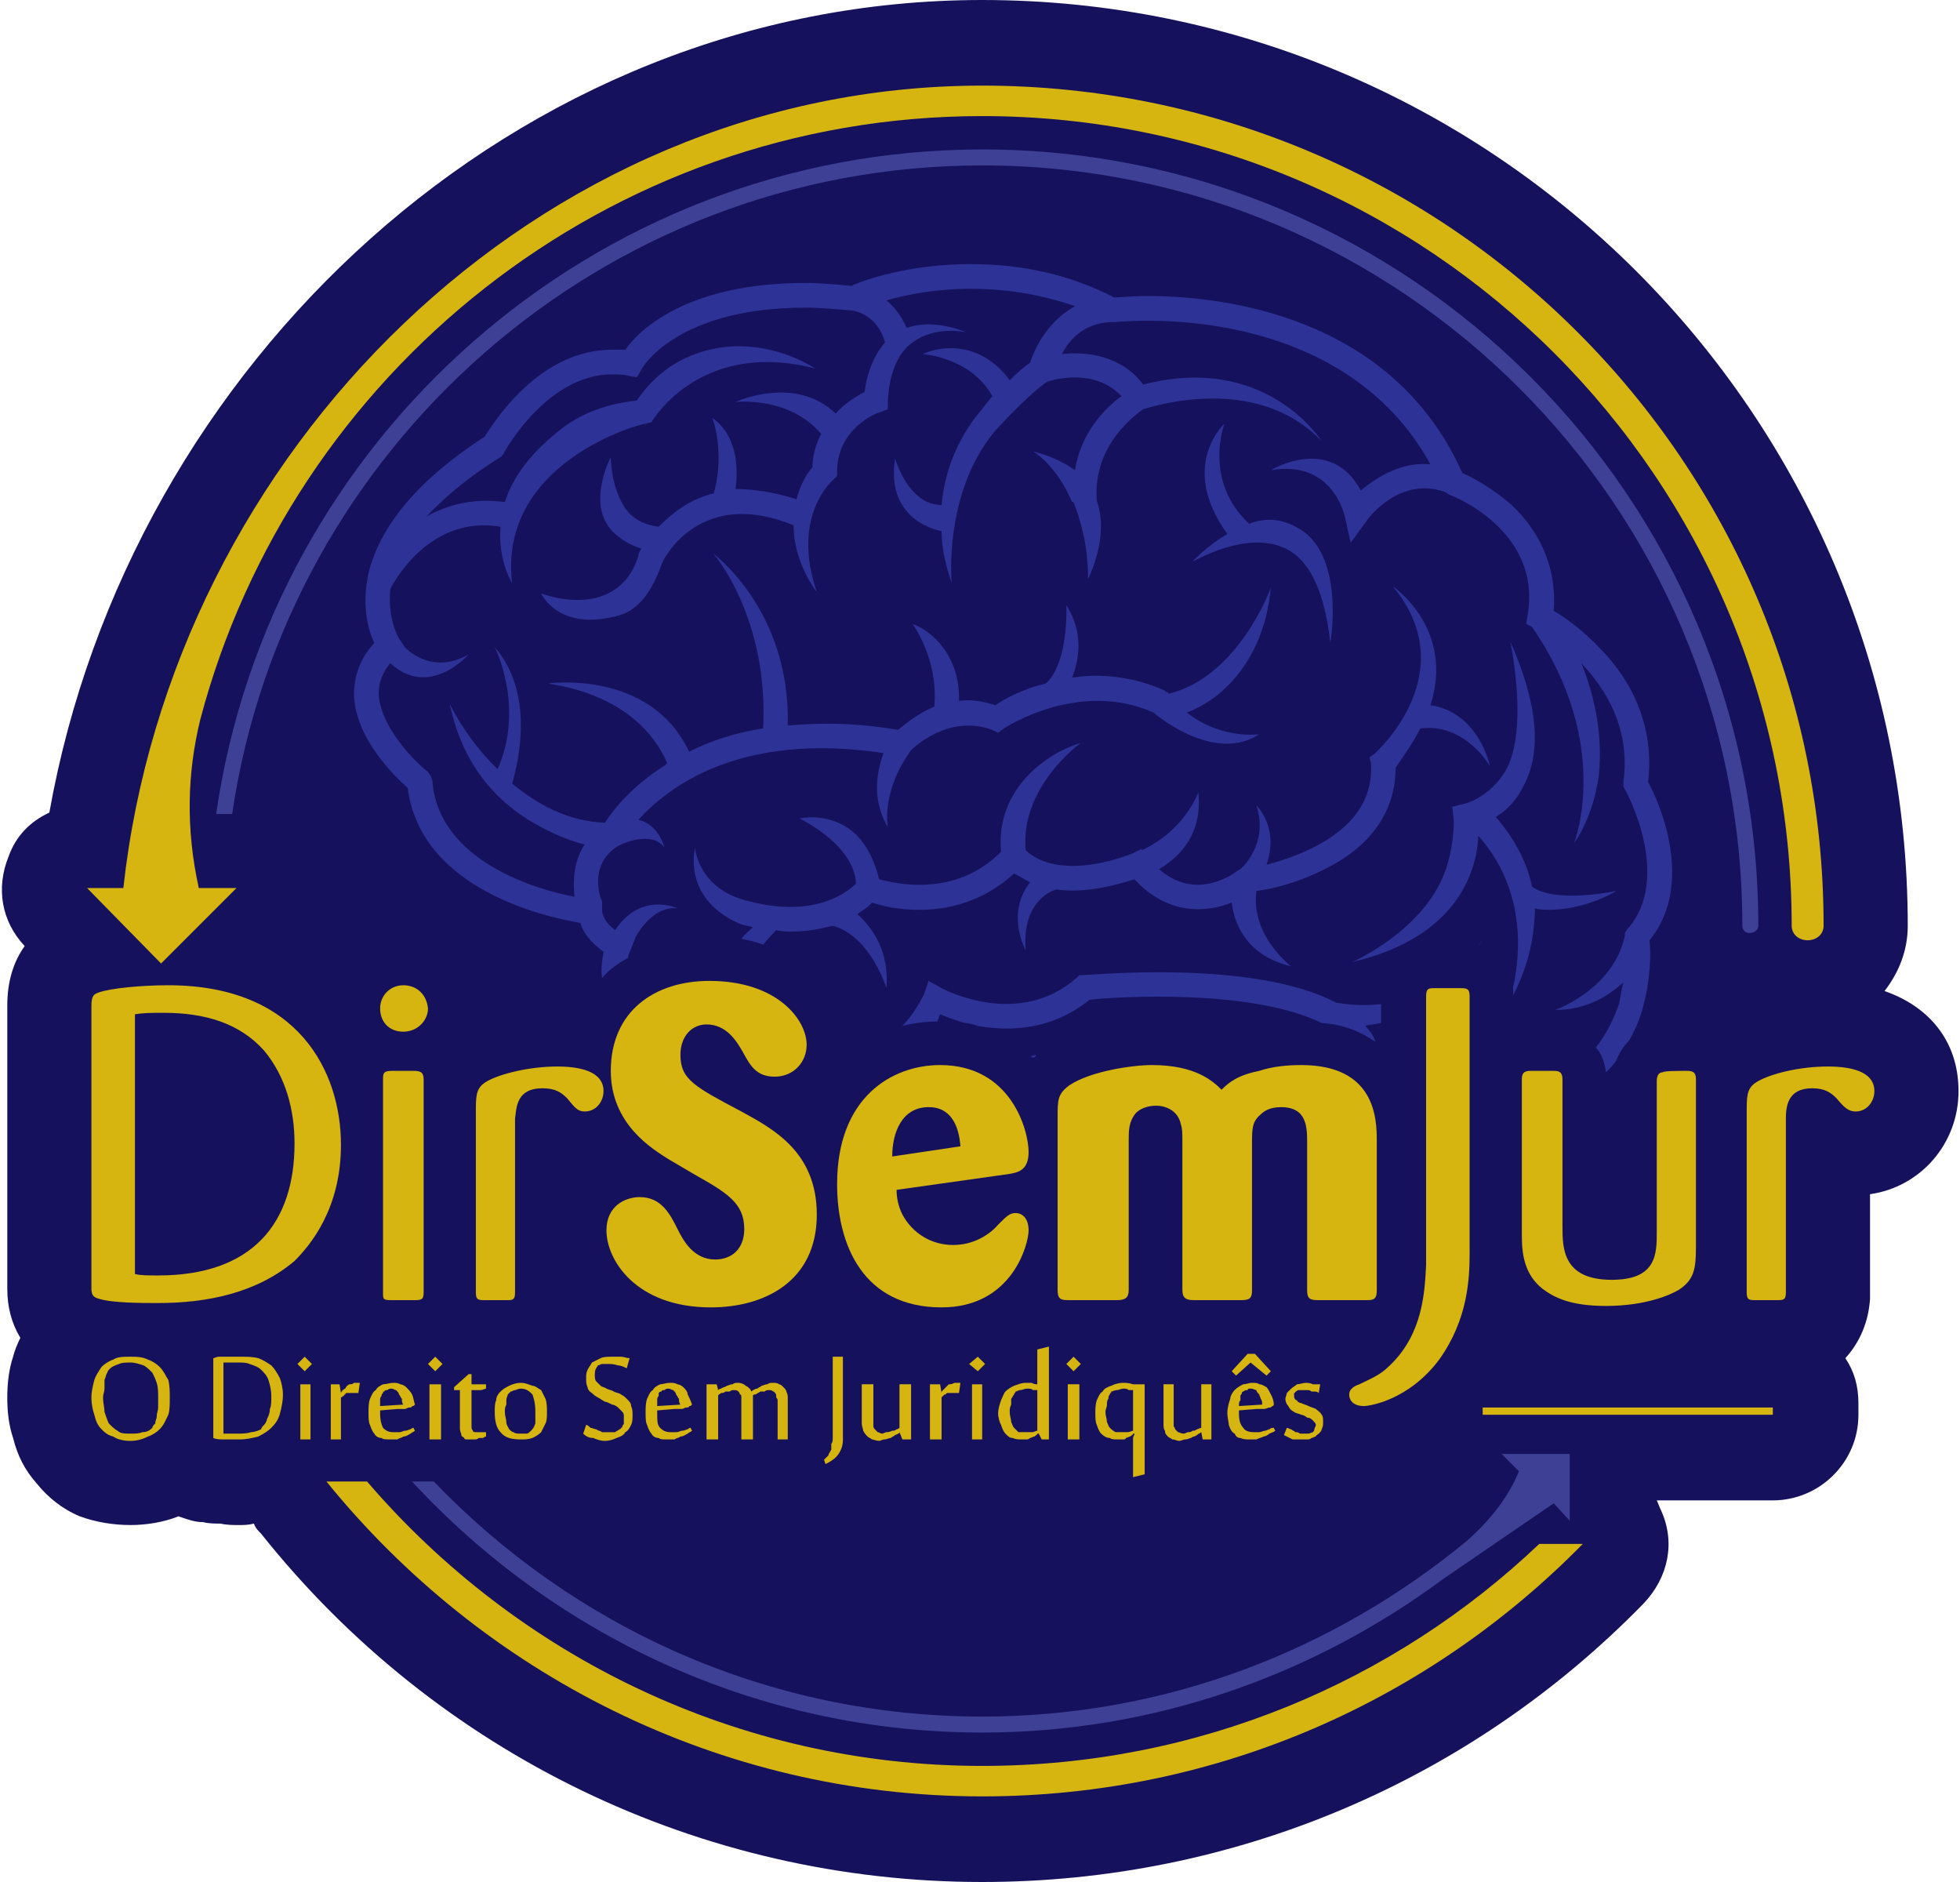
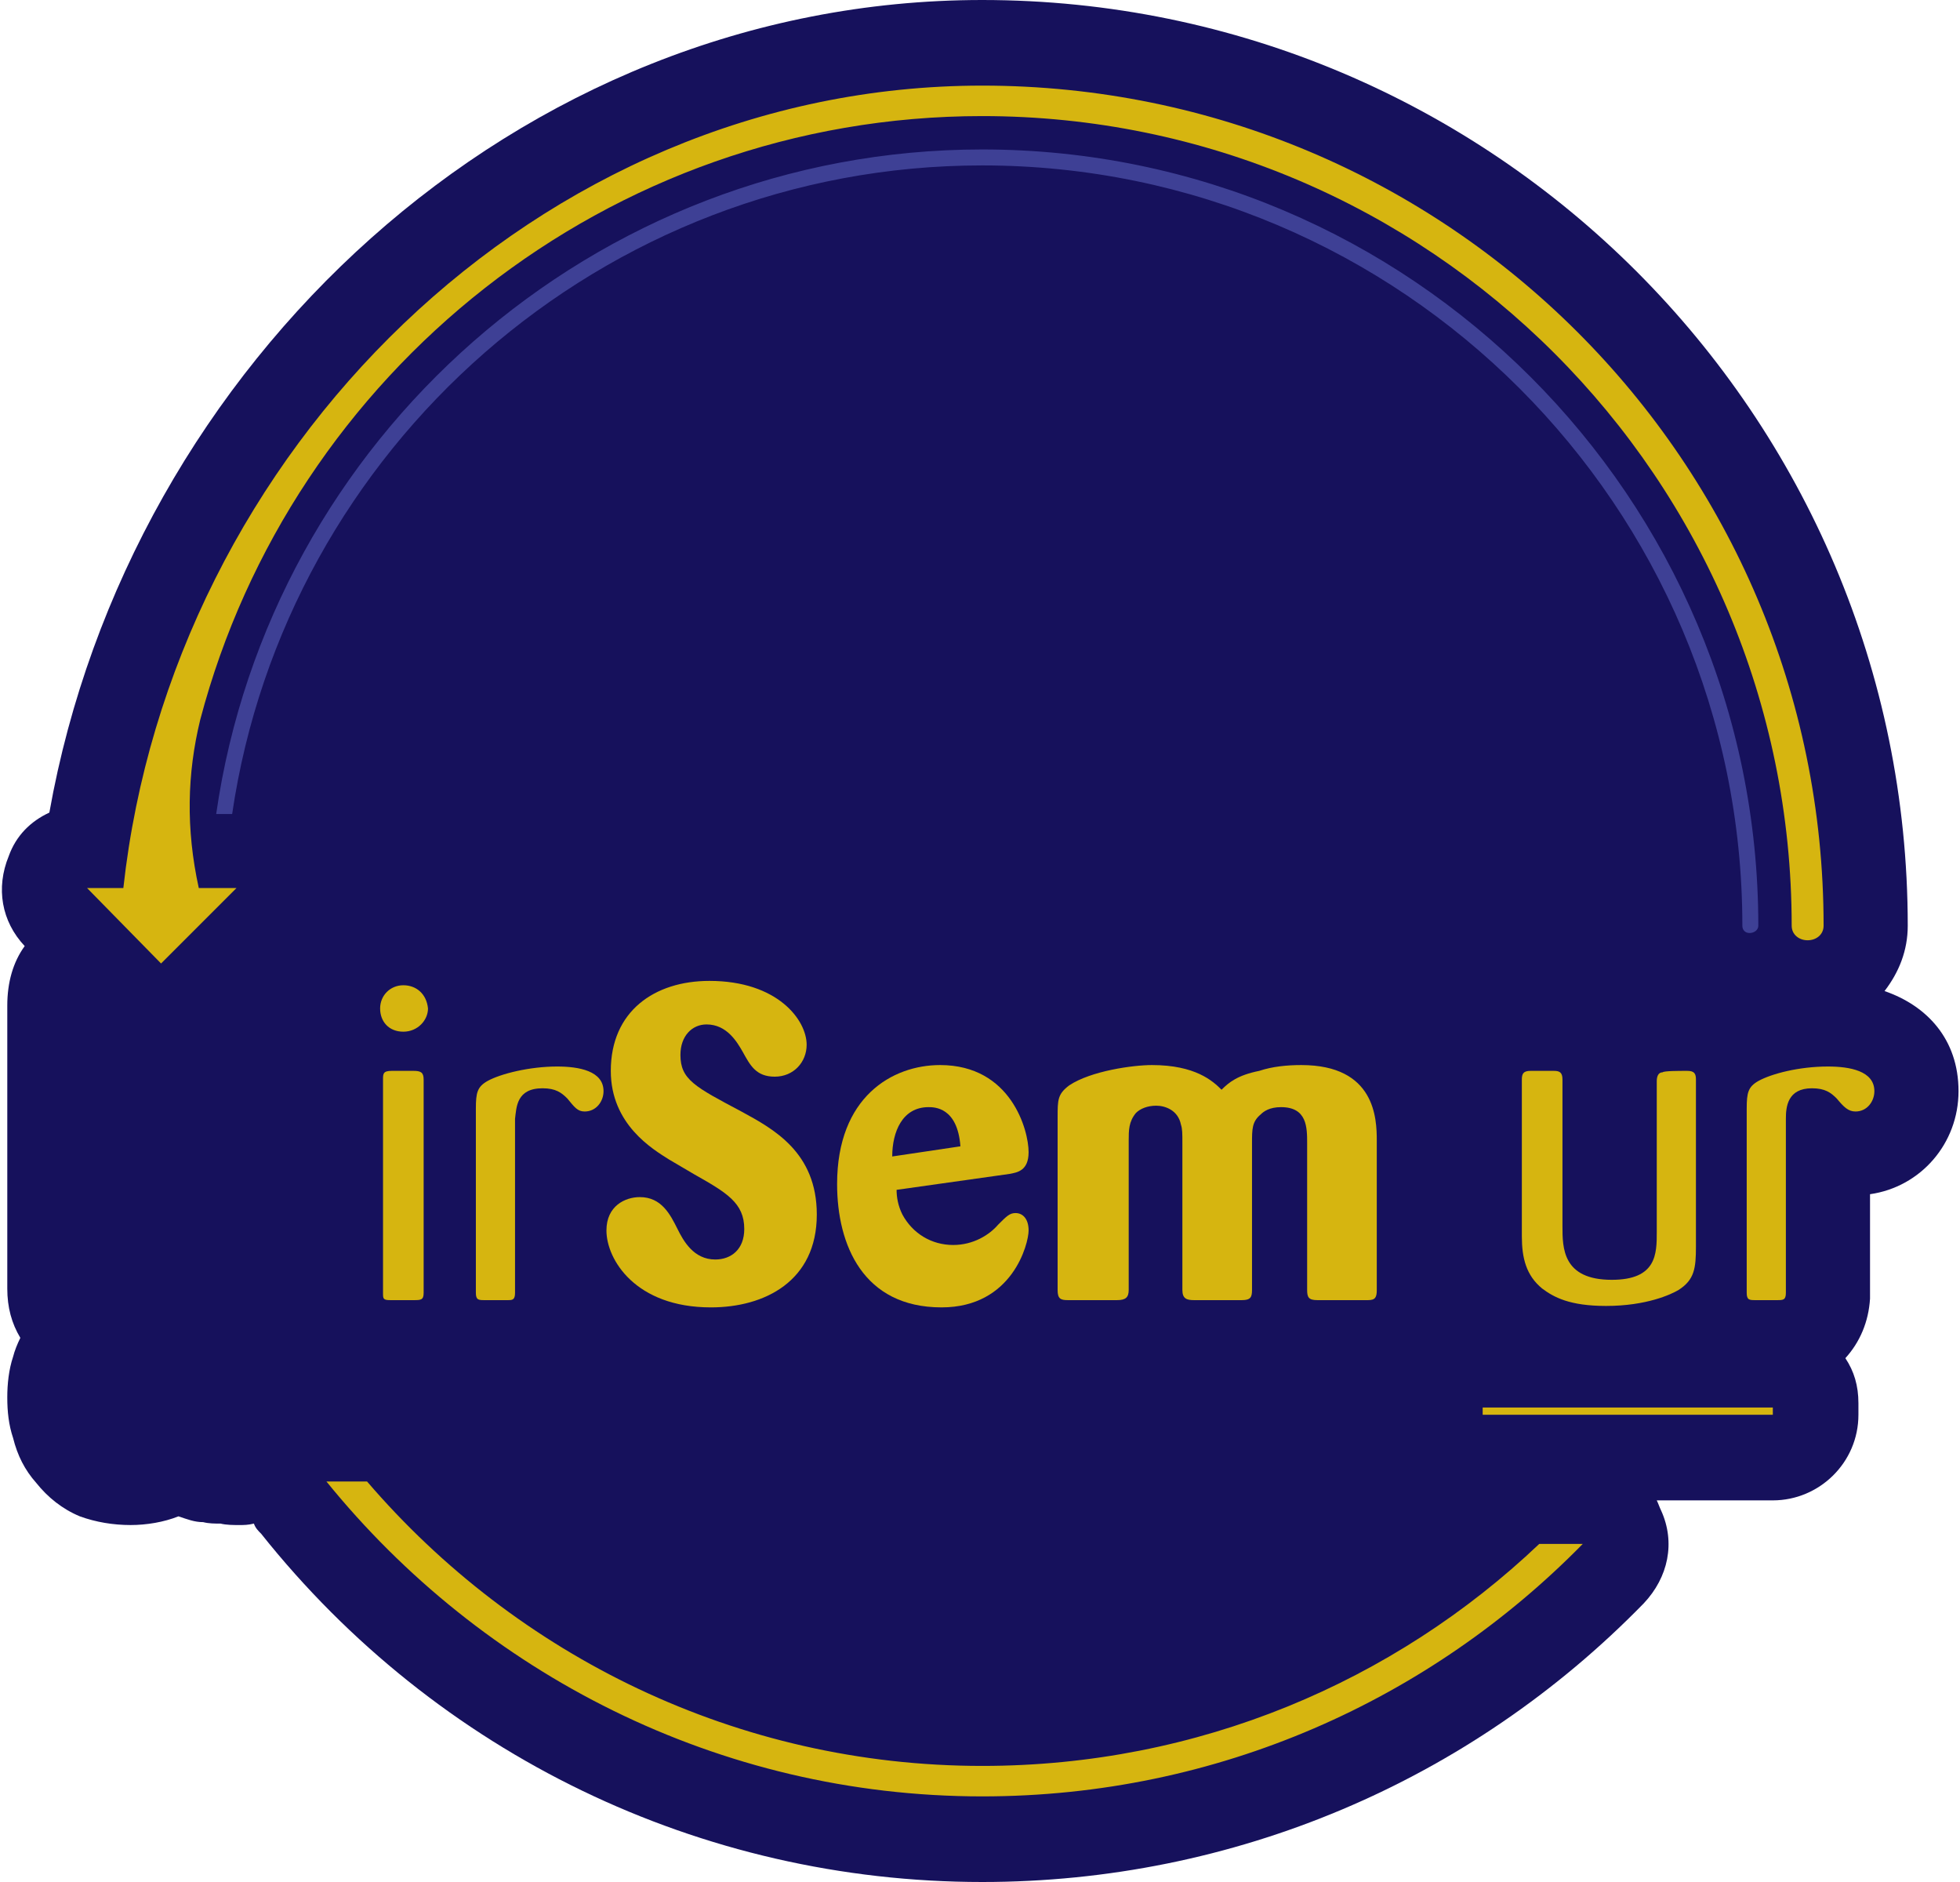
<svg xmlns="http://www.w3.org/2000/svg" xml:space="preserve" width="200px" height="192px" version="1.1" style="shape-rendering:geometricPrecision; text-rendering:geometricPrecision; image-rendering:optimizeQuality; fill-rule:evenodd; clip-rule:evenodd" viewBox="0 0 1349 1297">
  <defs>
    <style type="text/css">
   
    .fil3 {fill:none}
    .fil0 {fill:#16115C}
    .fil4 {fill:#3E4095;fill-rule:nonzero}
    .fil1 {fill:#2D3296;fill-rule:nonzero}
    .fil2 {fill:#D6B510;fill-rule:nonzero}
   
  </style>
  </defs>
  <g id="Camada_x0020_1">
    <path class="fil0" d="M1141 1034c1,2 2,5 3,7 10,22 5,46 -12,64 -120,123 -283,192 -456,192 -194,0 -376,-88 -497,-240 -2,-2 -4,-4 -5,-7 -4,1 -7,1 -10,1 -4,0 -9,0 -13,-1 -4,0 -8,0 -12,-1 -6,0 -11,-2 -17,-4 -10,4 -22,6 -33,6 -12,0 -24,-2 -35,-6 -12,-5 -22,-13 -30,-23 -8,-9 -13,-19 -16,-31 -3,-9 -4,-18 -4,-28 0,-9 1,-19 4,-28 1,-4 3,-9 5,-13 -6,-10 -9,-21 -9,-34l0 -195c0,-16 4,-30 12,-41 -16,-17 -20,-40 -11,-62 5,-14 15,-24 28,-30 55,-309 322,-560 643,-560 352,0 638,286 638,638 0,17 -6,32 -16,45 29,10 51,33 51,69 0,36 -26,66 -61,71l0 68c0,1 0,2 0,4 -1,16 -7,30 -17,41 6,9 9,19 9,31 0,0 0,1 0,1 0,1 0,2 0,2l0 5c0,33 -27,59 -59,59l-80 0z" />
-     <path class="fil1" d="M1135 539c4,-33 -7,-65 -32,-91 -13,-14 -26,-23 -33,-27 2,-28 -8,-53 -29,-73 -14,-12 -27,-19 -34,-22 -49,-110 -168,-122 -217,-122 -11,0 -19,1 -23,1 -31,-16 -64,-23 -99,-23 -42,0 -74,11 -82,15 -11,-1 -22,-2 -32,-2 -82,0 -115,33 -124,46 -3,0 -6,0 -9,0 -50,0 -81,49 -88,60 -45,29 -72,61 -80,94 -5,23 0,40 4,48 -10,11 -14,23 -14,36 1,30 28,56 37,64 9,70 95,89 119,93 3,10 11,16 16,20 -1,6 -2,12 -1,18 5,-6 11,-10 18,-14 0,-2 1,-4 2,-6l3 -8c0,0 11,-22 29,-20 0,0 -25,-12 -43,15 -4,-3 -8,-7 -9,-13l0 -7c-1,-1 -10,-25 11,-38l2 -1c0,0 21,-10 30,2 0,0 -4,-16 -18,-19 20,-22 69,-61 169,-46 -4,11 -9,31 3,51 0,0 -5,-24 16,-53 2,-2 26,-25 56,-14l4 2 4 -3c0,0 51,-34 103,-11 7,6 44,34 73,15 0,0 -26,4 -50,-15 6,-2 13,-6 20,-11 15,-12 34,-34 38,-75 0,0 -22,61 -70,73 0,0 -1,0 -1,-1l-1 0 -1 -1c-22,-10 -45,-12 -64,-9 5,-13 8,-31 -4,-50 0,0 2,39 -14,54 -17,4 -29,11 -35,15 -9,-3 -17,-4 -25,-3 1,-32 -20,-49 -32,-53 0,0 18,24 15,57 -12,5 -20,12 -25,16 -29,-5 -54,-5 -76,-3 2,-80 -52,-119 -52,-119 1,0 39,45 35,121 -20,3 -37,9 -51,16 -27,-57 -97,-47 -97,-47 1,1 60,5 82,55 0,0 -1,0 -1,1 -24,15 -37,32 -42,40 -26,-1 -47,-13 -64,-27 5,-17 15,-63 -12,-94 0,0 21,41 2,84 -22,-21 -33,-45 -33,-45 10,49 40,73 63,85 11,6 22,10 30,12 -8,12 -8,26 -7,36 -27,-5 -94,-25 -98,-80l-1 -3 -2 -3c-9,-7 -33,-31 -34,-54 0,-8 3,-15 8,-21 27,25 54,-6 54,-6 -26,15 -44,-5 -44,-5l-4 -6c0,0 -8,-13 -6,-34 4,-8 29,-51 76,-43 -2,23 8,39 8,39 -10,-83 88,-110 92,-110l4 -1 2 -3c1,-1 34,-54 111,-34 0,0 -45,-31 -94,-5 -16,9 -25,21 -29,27 -9,1 -31,4 -50,18 -24,18 -36,36 -41,52 -22,-3 -40,2 -54,10 13,-14 30,-28 51,-41l2 -2 1 -2c0,0 29,-53 74,-53 4,0 8,0 11,1l6 1 3 -5c0,-1 24,-43 113,-43 10,0 21,1 32,2 2,0 18,3 23,22 -6,7 -12,18 -14,34 -5,3 -13,7 -20,15 -28,-27 -69,-8 -69,-8 1,0 37,-4 59,22 -3,6 -6,14 -6,23 -6,7 -9,15 -11,22 -16,-5 -30,-7 -42,-7 2,-15 1,-37 -16,-49 0,0 9,23 1,52 -17,4 -29,14 -38,23 -8,-1 -15,-4 -20,-9 -13,-14 -13,-39 -13,-39l0 0c0,0 -17,32 1,51 6,6 13,10 20,12 -1,2 -2,4 -2,4l0 1c-4,13 -11,21 -21,26 -20,10 -46,0 -46,0 0,0 12,27 54,15 14,-4 23,-18 29,-35 2,-6 28,-53 91,-27 0,26 16,46 16,46 -18,-53 11,-77 12,-78l2 -2 0 -3c0,-30 28,-41 30,-41l5 -2 0 -6c1,-19 7,-33 17,-40 16,-12 37,-7 37,-7 0,0 -22,-10 -41,-3 -4,-9 -9,-15 -14,-19 14,-4 34,-8 58,-8 25,0 49,4 72,12 -18,10 -27,27 -31,39 -3,2 -8,6 -14,12 -20,-27 -47,-24 -60,-18 0,0 33,2 48,29 -4,5 -8,10 -12,15 -14,19 -21,39 -23,60 -23,0 -32,-32 -32,-32 -7,44 32,50 32,50l0 0c0,12 3,24 7,36 0,0 -6,-61 29,-104 17,-19 33,-33 37,-35 6,-2 33,-9 51,10 -11,8 -28,25 -32,51 -7,-5 -17,-10 -29,-13 0,0 16,9 27,35 0,0 0,0 0,0l1 0c5,13 10,30 10,53 0,0 15,-29 6,-54l0 0c-3,-39 28,-60 32,-63 7,-2 78,-25 123,22 0,0 -38,-61 -123,-39 -15,-20 -39,-23 -56,-21 5,-10 15,-21 33,-22l0 0 3 0c0,0 9,-1 23,-1 44,0 146,10 195,99 -19,-2 -36,8 -48,18 -21,-39 -62,-14 -62,-14 41,-7 50,28 51,32l4 18 11 -15c1,-2 23,-31 54,-20l0 0 3 2c1,0 64,24 54,83l-1 6 4 2c56,81 29,149 29,149 1,-1 13,-18 17,-46 2,-19 1,-46 -12,-78 17,18 34,45 29,82l0 3 1 2c1,1 33,61 2,96l-2 3 0 2c-8,37 -48,51 -48,51 21,0 36,-9 47,-19 -1,4 -2,9 -3,15 -4,11 -9,21 -16,30 4,4 6,10 7,17 2,-2 5,-5 7,-8 2,-5 5,-10 9,-14 4,-7 7,-14 9,-21 6,-21 6,-40 5,-48 32,-39 6,-97 -1,-109zm-174 -10c7,-10 13,-19 17,-27 31,-4 48,26 48,26 -3,-13 -14,-38 -41,-42 17,-53 -26,-82 -26,-82 49,59 -10,113 -12,115l-4 3 1 4c3,45 -46,63 -72,70 9,-26 -7,-41 -7,-41 9,27 -11,44 -11,44l-2 1c-1,1 -28,22 -54,-1 15,-9 30,-25 27,-53 0,0 -9,26 -39,40l0 -1 -6 3c0,0 -49,21 -74,-2 -4,-44 38,-74 38,-74 -21,6 -59,30 -55,75 -8,8 -34,32 -84,19 -4,-16 -11,-28 -21,-35 -16,-11 -33,-7 -34,-7 0,0 38,18 39,45 -6,6 -29,24 -74,12 -35,-8 -37,-37 -37,-37 -7,40 32,53 32,53 3,1 5,1 8,2 -3,3 -6,5 -8,8 5,1 10,2 15,4 5,-6 9,-10 9,-10l0 0c4,1 7,1 10,1 12,0 21,-2 29,-4 26,7 37,43 37,43 2,-25 -9,-41 -20,-51 4,-3 8,-5 10,-8 12,4 23,5 33,5 34,0 55,-16 65,-25 4,2 7,4 11,6 -17,22 -3,47 -3,47 -3,-36 21,-42 21,-42l0 0c22,3 44,-4 54,-7 23,25 50,23 67,16 2,17 12,37 41,44 0,0 -28,-21 -24,-52 9,-1 27,-5 45,-14 34,-16 51,-41 51,-71zm152 85c0,0 -42,9 -58,-3 -3,-15 -11,-32 -25,-48 7,-4 14,-11 19,-21 13,-24 10,-57 -9,-100 0,0 14,65 -5,92 -11,16 -26,20 -27,20l-8 2 1 8c0,0 1,15 -5,34 -14,43 -65,65 -65,65 73,-17 86,-63 87,-87 33,37 29,82 24,104 0,2 0,4 0,6 4,-8 10,-21 13,-38 1,-6 2,-14 2,-22 3,1 7,1 10,1 24,0 45,-12 46,-13zm-197 -171c0,0 11,-63 -24,-80 -11,-6 -22,-6 -32,-2 -32,-30 -17,-69 -17,-69 0,0 -32,29 2,76 -14,8 -24,19 -24,19 1,0 37,-22 64,-9 17,8 27,30 31,65zm102 209c1,-1 2,-3 3,-5 0,0 -1,2 -3,5l0 0zm-67 40c-9,1 -19,1 -31,-1 -57,-30 -169,-19 -174,-19l-3 0 -2 2c-40,35 -91,8 -93,7l-9 -5 -3 9c-4,8 -9,16 -15,22 8,-2 16,-3 24,-3 1,-2 1,-3 2,-5 5,2 10,4 17,6 3,0 6,1 9,2 22,4 51,3 77,-18 17,-2 111,-8 160,16 15,1 27,6 37,13 -1,-4 -4,-8 -7,-11 3,-1 7,-1 11,-2l0 -13zm-238 35l0 0 -4 1c1,0 2,1 2,1 1,0 2,-1 2,-2z" />
-     <path class="fil2" d="M62 888c0,4 1,6 5,7 9,3 30,3 41,3 34,0 68,-7 94,-29 11,-11 32,-36 32,-80 0,-50 -29,-110 -119,-110 -18,0 -40,2 -48,5 -3,1 -5,2 -5,9l0 195zm30 -189c6,-1 11,-1 20,-1 28,0 52,7 69,26 15,18 21,41 21,64 0,55 -29,91 -94,91 -7,0 -12,0 -16,-1l0 -179z" />
    <path class="fil2" d="M291 744c0,-5 -2,-6 -7,-6l-15 0c-6,0 -6,2 -6,6l0 147c0,4 0,5 5,5l16 0c5,0 7,0 7,-5l0 -147zm3 -49c-1,-10 -8,-16 -17,-16 -9,0 -16,7 -16,16 0,9 6,16 16,16 10,0 17,-8 17,-16z" />
    <path class="fil2" d="M354 771c1,-8 1,-21 19,-21 9,0 13,3 17,7 5,6 7,9 12,9 8,0 13,-7 13,-14 0,-14 -17,-17 -32,-17 -19,0 -39,5 -48,10 -7,4 -8,8 -8,19l0 127c0,5 2,5 6,5l16 0c3,0 5,0 5,-5l0 -120z" />
    <path class="fil2" d="M477 809c23,13 35,20 35,38 0,14 -9,21 -20,21 -15,0 -22,-13 -26,-21 -5,-10 -11,-22 -26,-22 -10,0 -23,6 -23,23 0,20 20,53 72,53 37,0 73,-18 73,-64 0,-43 -30,-59 -52,-71 -32,-17 -42,-22 -42,-39 0,-13 8,-21 18,-21 14,0 21,12 25,19 5,9 9,17 22,17 13,0 22,-10 22,-22 0,-17 -20,-44 -67,-44 -38,0 -68,21 -68,62 0,37 29,54 40,61l17 10z" />
    <path class="fil2" d="M695 809c5,-1 13,-2 13,-15 0,-15 -12,-60 -61,-60 -33,0 -71,22 -71,82 0,42 18,85 72,85 49,0 60,-44 60,-53 0,-8 -4,-12 -9,-12 -4,0 -6,2 -12,8 -6,7 -17,14 -31,14 -15,0 -28,-8 -35,-21 -3,-6 -4,-12 -4,-17l78 -11zm-81 -12c0,-17 7,-34 25,-34 4,0 20,0 22,27l-47 7z" />
    <path class="fil2" d="M728 889c0,6 2,7 7,7l34 0c6,0 8,-2 8,-7l0 -103c0,-7 0,-13 5,-19 3,-3 8,-5 14,-5 6,0 15,3 17,13 1,3 1,6 1,13l0 101c0,6 3,7 8,7l33 0c6,0 7,-2 7,-7l0 -101c0,-10 0,-15 6,-20 2,-2 6,-5 14,-5 18,0 18,14 18,25l0 101c0,5 1,7 7,7l35 0c5,0 6,-2 6,-7l0 -103c0,-15 -1,-52 -52,-52 -10,0 -20,1 -29,4 -15,3 -21,8 -26,13 -6,-6 -18,-17 -48,-17 -13,0 -42,4 -57,14 -8,6 -8,10 -8,22l0 119z" />
-     <path class="fil2" d="M1012 687c0,-5 -1,-6 -6,-6l-19 0c-4,0 -5,1 -5,6l0 185c-1,18 -2,47 -25,69 -7,7 -13,9 -21,13 -3,1 -7,3 -7,7 0,5 4,8 10,8 4,0 31,-4 52,-32 20,-28 21,-56 21,-74l0 -176z" />
    <path class="fil2" d="M1168 744c0,-4 -1,-6 -6,-6 -6,0 -16,0 -17,1 -3,0 -4,3 -4,6l0 104c0,15 0,33 -31,33 -34,0 -34,-22 -34,-37l0 -101c0,-5 -2,-6 -6,-6l-16 0c-5,0 -6,2 -6,6l0 108c0,15 3,27 14,36 8,6 19,12 44,12 28,0 45,-8 50,-11 11,-7 12,-15 12,-30l0 -115z" />
    <path class="fil2" d="M1230 771c0,-8 1,-21 18,-21 9,0 13,3 17,7 5,6 8,9 13,9 8,0 13,-7 13,-14 0,-14 -17,-17 -32,-17 -20,0 -39,5 -48,10 -7,4 -8,8 -8,19l0 127c0,5 2,5 6,5l15 0c4,0 6,0 6,-5l0 -120z" />
-     <path class="fil2" d="M116 963c0,5 0,9 -1,12 -2,4 -3,7 -6,10 -2,2 -5,4 -8,5 -4,2 -8,3 -12,3 -5,0 -9,-1 -12,-3 -4,-1 -6,-3 -8,-5 -3,-3 -4,-6 -5,-10 -1,-3 -2,-7 -2,-12 0,-4 1,-8 2,-12 1,-3 3,-6 5,-9 2,-2 5,-4 8,-5 3,-2 7,-2 12,-2 4,0 8,0 12,2 3,1 6,3 8,5 3,3 4,6 6,9 1,4 1,8 1,12zm-8 0c0,-3 0,-7 -1,-10 -1,-3 -2,-5 -3,-7 -2,-2 -4,-4 -6,-5 -3,-1 -6,-2 -9,-2 -3,0 -6,0 -8,1 -3,1 -5,2 -6,3 -1,1 -2,2 -2,3 -1,1 -1,3 -2,5 0,1 0,3 0,6 0,2 -1,4 -1,6 0,4 1,7 1,10 1,3 2,6 3,8 2,2 4,4 6,5 2,2 5,2 9,2 3,0 6,0 8,-1 3,0 5,-1 7,-3 0,-1 1,-2 2,-3 0,-2 1,-3 1,-5 0,-2 1,-4 1,-6 0,-2 0,-4 0,-7zm45 25c2,0 3,0 4,0 2,0 3,0 5,0 4,0 7,0 10,-1 2,0 5,-1 7,-2 0,-1 1,-2 2,-3 1,-1 2,-3 2,-4 1,-2 2,-4 2,-7 1,-2 1,-5 1,-9 0,-4 -1,-8 -2,-11 -1,-3 -3,-5 -5,-7 -2,-2 -5,-3 -8,-4 -2,-1 -5,-1 -8,-1 -2,0 -3,0 -4,0 0,0 -1,0 -2,0 -1,0 -1,0 -2,0 0,0 -1,0 -2,0l0 49zm-7 -52c1,0 2,-1 4,-1 1,0 3,0 5,0 2,0 3,0 5,0 2,0 4,0 5,0 4,0 8,0 12,1 3,1 6,3 9,5 2,2 4,5 6,9 1,3 2,7 2,11 0,5 -1,9 -2,13 -1,4 -3,7 -6,10 -2,2 -5,4 -9,6 -4,1 -8,2 -13,2 -3,0 -7,0 -10,0 -3,0 -6,0 -8,-1l0 -55zm60 56l0 -38 7 0 0 38 -7 0zm3 -57l5 5 -5 5 -5 -5 5 -5zm37 25c-1,0 -2,0 -3,0 -1,0 -2,0 -3,0 -1,0 -1,0 -2,0 0,0 -1,0 -1,1 0,0 -1,0 -1,1 -1,0 -1,1 -2,1l0 29 -7 0 0 -38 6 0 1 6 0 0c0,-1 1,-1 1,-2 1,0 1,-1 2,-1 0,-1 1,-1 1,-2 1,0 1,-1 2,-1 1,0 2,0 3,-1 1,0 3,0 4,0l-1 7zm24 -7c2,0 3,0 5,1 1,0 3,1 4,2 1,1 3,3 4,5 1,2 1,4 2,7l0 0c-1,1 -1,1 -2,1 0,1 -1,1 -2,1 -1,0 -2,1 -3,1 -2,0 -3,0 -5,0l-12 1 0 2c0,5 1,8 2,10 2,2 4,3 7,3 2,0 3,0 4,0 2,0 3,-1 4,-1 2,0 3,-1 4,-1 1,-1 2,-1 2,-1l1 2c-1,1 -2,1 -3,2 -2,1 -3,2 -5,2 -1,1 -3,1 -4,2 -2,0 -4,0 -5,0 -3,0 -5,0 -6,-1 -2,0 -4,-1 -5,-3 -1,-1 -2,-3 -3,-6 -1,-2 -1,-5 -1,-8 0,-4 0,-7 1,-10 1,-2 2,-5 4,-6 1,-2 3,-3 5,-4 2,0 5,-1 7,-1zm-6 6c-1,0 -1,0 -1,1 -1,1 -1,1 -1,2 -1,1 -1,2 -1,3 0,1 0,2 0,4l16 -1c-1,-1 -1,-3 -1,-4 -1,-1 -1,-2 -2,-3 0,-1 -1,-2 -2,-3 -1,0 -2,-1 -3,-1 -1,0 -2,0 -3,1 -1,0 -2,0 -2,1zm31 33l0 -38 8 0 0 38 -8 0zm4 -57l5 5 -5 5 -5 -5 5 -5zm17 23l-4 0 0 -2 10 -9 2 0 0 7 10 0 0 3c-1,0 -2,1 -4,1 -1,0 -2,0 -3,0 -1,0 -2,0 -3,0l0 25c0,1 0,2 1,3 0,1 1,1 3,1 1,0 2,0 3,0 1,0 2,0 3,0l0 3c0,0 -1,0 -2,1 -1,0 -2,0 -3,0 -1,1 -2,1 -3,1 -1,0 -2,0 -3,0 0,0 -1,0 -2,0 -1,0 -2,0 -2,-1 -1,-1 -2,-1 -2,-2 0,-1 -1,-3 -1,-4l0 -27zm42 34c-6,0 -11,-1 -14,-5 -3,-3 -4,-8 -4,-14 0,-3 0,-6 1,-8 0,-3 2,-5 3,-6 2,-2 4,-3 6,-4 2,-1 5,-2 8,-2 3,0 5,1 8,2 2,0 4,2 6,3 1,2 2,4 3,6 1,3 1,6 1,9 0,3 0,6 -1,8 -1,2 -2,4 -3,6 -2,2 -4,3 -6,4 -3,1 -5,1 -8,1zm-11 -19c0,3 1,5 1,7 0,2 1,3 2,5 1,1 2,2 3,2 1,1 3,1 5,1 1,0 3,0 4,0 1,0 2,-1 3,-2 1,-1 2,-2 3,-5 0,-2 0,-5 0,-8 0,-6 -1,-9 -2,-12 -2,-2 -4,-4 -8,-4 -2,0 -3,1 -4,1 -1,0 -2,1 -3,1 -1,1 -1,1 -2,2 0,1 -1,2 -1,4 0,1 0,2 0,3 -1,2 -1,3 -1,5zm88 2c0,3 0,5 -1,7 -1,2 -2,4 -4,5 -1,2 -3,3 -6,4 -2,1 -5,2 -8,2 -3,0 -6,-1 -8,-2 -3,0 -5,-1 -7,-3l2 -6c1,0 2,1 3,2 1,0 3,1 4,1 1,1 3,1 4,2 1,0 3,0 4,0 2,0 3,0 5,0 1,-1 2,-1 3,-2 0,0 1,0 1,-1 0,0 1,0 1,-1 0,-1 1,-1 1,-2 0,-1 0,-2 0,-4 0,-2 0,-3 -1,-4 -1,-1 -2,-2 -3,-3 -1,-1 -3,-2 -4,-2 -2,-1 -4,-2 -5,-2 -2,-1 -3,-2 -5,-3 -2,-1 -3,-2 -4,-3 -2,-1 -3,-3 -3,-4 -1,-2 -1,-4 -1,-7 0,-1 0,-3 1,-5 1,-2 2,-3 3,-5 2,-1 4,-2 6,-3 2,-1 5,-1 8,-1 2,0 4,0 6,0 2,0 4,1 6,1l-2 7c-2,-1 -4,-2 -6,-2 -3,-1 -5,-1 -7,-1 -1,0 -3,0 -4,0 -1,0 -2,1 -3,1 0,1 -1,1 -1,2 -1,1 -1,3 -1,5 0,1 0,3 1,4 1,1 2,2 3,3 1,1 3,1 4,2 2,1 4,1 5,2 2,1 4,1 5,2 2,1 3,2 4,3 2,2 3,3 3,5 1,2 1,4 1,6zm26 -22c2,0 3,0 5,1 1,0 3,1 4,2 1,1 3,3 3,5 1,2 2,4 3,7l0 0c-1,1 -1,1 -2,1 0,1 -1,1 -2,1 -1,0 -2,1 -3,1 -2,0 -3,0 -5,0l-12 1 0 2c0,5 0,8 2,10 2,2 4,3 7,3 1,0 3,0 4,0 2,0 3,-1 4,-1 2,0 3,-1 4,-1 1,-1 2,-1 2,-1l1 2c-1,1 -2,1 -3,2 -2,1 -3,2 -5,2 -1,1 -3,1 -4,2 -2,0 -4,0 -6,0 -2,0 -4,0 -5,-1 -2,0 -4,-1 -5,-3 -1,-1 -2,-3 -3,-6 -1,-2 -1,-5 -1,-8 0,-4 0,-7 1,-10 1,-2 2,-5 4,-6 1,-2 3,-3 5,-4 2,0 4,-1 7,-1zm-6 6c-1,0 -1,0 -2,1 0,1 0,1 0,2 -1,1 -1,2 -1,3 0,1 0,2 0,4l16 -1c-1,-1 -1,-3 -1,-4 -1,-1 -1,-2 -2,-3 0,-1 -1,-2 -2,-3 -1,0 -2,-1 -3,-1 -1,0 -2,0 -3,1 -1,0 -2,0 -2,1zm55 33l0 -27c0,0 0,-1 0,-2 0,-1 0,-2 -1,-2 0,-1 -1,-2 -1,-2 -1,-1 -2,-1 -3,-1 -1,0 -2,0 -3,1 -1,0 -2,0 -3,0 -1,1 -2,1 -3,1 -1,1 -2,1 -2,2l0 30 -8 0 0 -38 7 0 1 4c0,0 1,-1 2,-1 1,-1 3,-1 4,-2 1,0 2,-1 4,-1 1,-1 2,-1 4,-1 2,0 4,1 5,2 2,1 3,2 4,4l1 -1c1,0 1,-1 3,-1 1,-1 2,-1 3,-2 1,0 2,-1 4,-1 1,-1 2,-1 4,-1 1,0 3,0 4,1 1,0 2,1 3,2 1,1 2,2 2,3 1,2 1,3 1,5l0 28 -7 0 0 -27c0,0 0,-1 -1,-2 0,-1 0,-2 0,-2 -1,-1 -1,-2 -2,-2 -1,-1 -2,-1 -3,-1 -1,0 -2,0 -3,1 -1,0 -2,0 -3,0 -1,1 -2,1 -3,2 -1,0 -2,0 -2,1 0,1 0,1 0,2l0 28 -8 0zm70 0c0,4 -1,7 -3,10 -2,3 -5,5 -9,7l-1 -3c1,-1 2,-2 3,-3 0,-1 1,-2 2,-4 0,-1 0,-2 0,-4 1,-1 1,-3 1,-4l0 -56 7 0 0 57zm21 -38l0 26c0,1 0,2 0,3 0,1 1,2 1,2 1,1 1,1 2,2 1,0 2,1 3,1 1,0 2,-1 3,-1 1,0 2,0 4,-1 1,0 2,0 3,-1 1,0 2,-1 2,-1l0 -30 8 0 0 38 -6 0 -2 -5c0,1 -1,1 -3,2 -1,1 -2,1 -3,2 -1,0 -3,1 -4,1 -2,0 -3,1 -4,1 -2,0 -4,-1 -5,-1 -1,-1 -2,-1 -3,-2 -1,-1 -2,-2 -3,-4 0,-1 -1,-3 -1,-5l0 -27 8 0zm59 6c-1,0 -2,0 -3,0 -1,0 -2,0 -3,0 -1,0 -1,0 -2,0 0,0 -1,0 -1,1 -1,0 -1,0 -2,1 0,0 -1,1 -1,1l0 29 -8 0 0 -38 7 0 1 6 0 0c0,-1 0,-1 1,-2 0,0 1,-1 1,-1 1,-1 1,-1 2,-2 0,0 1,-1 1,-1 1,0 2,0 4,-1 1,0 2,0 4,0l-1 7zm9 32l0 -38 7 0 0 38 -7 0zm4 -57l5 5 -5 5 -6 -5 6 -5zm41 19c0,-1 0,-1 0,-2 0,0 0,-1 0,-1 0,-1 0,-1 0,-1l0 -20 8 -2 0 64 -5 0 -2 -4 -1 0c0,1 -1,1 -2,2 -1,0 -2,1 -3,1 0,0 -1,1 -2,1 -1,0 -3,0 -4,0 -2,0 -4,0 -6,-1 -2,0 -3,-1 -5,-3 -1,-1 -2,-3 -3,-6 -1,-2 -2,-5 -2,-8 0,-3 1,-6 2,-9 1,-2 2,-5 3,-6 2,-2 4,-3 6,-4 3,-1 5,-2 8,-2 1,0 3,0 4,0 2,1 3,1 4,1zm-19 19c0,3 1,5 1,7 1,2 1,3 2,4 1,1 2,2 3,3 2,0 3,0 5,0 1,0 3,0 4,0 2,0 3,-1 4,-1l0 -28c-1,0 -2,0 -3,0 -1,-1 -2,-1 -4,-1 -2,0 -3,1 -5,1 -1,0 -2,1 -3,1 0,1 -1,1 -1,2 -1,1 -1,2 -2,3 0,1 0,2 0,4 -1,2 -1,3 -1,5zm40 19l0 -38 8 0 0 38 -8 0zm4 -57l5 5 -5 5 -5 -5 5 -5zm41 53c0,1 -1,1 -2,2 -1,0 -2,1 -3,1 0,1 -1,1 -2,1 -1,0 -2,0 -4,0 -2,0 -4,0 -5,-1 -2,0 -4,-1 -6,-3 -1,-1 -2,-3 -3,-6 -1,-2 -1,-5 -1,-8 0,-3 0,-6 1,-9 1,-2 2,-5 4,-6 1,-2 3,-3 6,-4 2,-1 5,-2 8,-2 2,0 4,0 7,1 3,0 5,0 8,0l0 62 -8 2 0 -24c0,-1 0,-2 0,-3 0,-1 1,-2 1,-3l-1 0zm-19 -15c0,3 1,5 1,7 1,2 1,3 2,4 1,1 2,2 4,3 1,0 2,0 4,0 1,0 3,0 4,0 2,0 3,-1 4,-1l0 -28c-1,0 -2,0 -3,0 -1,-1 -2,-1 -4,-1 -1,0 -3,1 -4,1 -2,0 -3,1 -4,1 0,1 -1,1 -1,2 -1,1 -1,2 -1,3 -1,1 -1,3 -1,4 0,2 -1,3 -1,5zm47 -19l0 26c0,1 0,2 0,3 1,1 1,2 1,2 1,1 1,1 2,2 1,0 2,1 4,1 1,0 2,-1 3,-1 1,0 2,0 3,-1 1,0 2,0 3,-1 1,0 2,-1 3,-1l0 -30 7 0 0 38 -6 0 -1 -5c-1,1 -2,1 -3,2 -1,1 -3,1 -4,2 -1,0 -2,1 -4,1 -1,0 -3,1 -4,1 -2,0 -3,-1 -5,-1 -1,-1 -2,-1 -3,-2 -1,-1 -2,-2 -2,-4 -1,-1 -1,-3 -1,-5l0 -27 7 0zm54 -1c2,0 4,0 5,1 2,0 3,1 5,2 1,1 2,3 3,5 1,2 2,4 2,7l0 0c0,1 -1,1 -1,1 -1,1 -1,1 -2,1 -1,0 -2,1 -4,1 -1,0 -3,0 -5,0l-12 1 0 2c0,5 1,8 3,10 1,2 4,3 7,3 1,0 2,0 4,0 1,0 3,-1 4,-1 1,0 2,-1 3,-1 1,-1 2,-1 3,-1l1 2c-1,1 -2,1 -4,2 -1,1 -3,2 -4,2 -2,1 -3,1 -5,2 -2,0 -3,0 -5,0 -2,0 -4,0 -6,-1 -2,0 -3,-1 -4,-3 -2,-1 -3,-3 -4,-6 0,-2 -1,-5 -1,-8 0,-4 1,-7 2,-10 0,-2 2,-5 3,-6 2,-2 4,-3 6,-4 2,0 4,-1 6,-1zm-6 6c0,0 -1,0 -1,1 0,1 -1,1 -1,2 0,1 0,2 0,3 -1,1 -1,2 -1,4l16 -1c0,-1 0,-3 -1,-4 0,-1 -1,-2 -1,-3 -1,-1 -2,-2 -2,-3 -1,0 -2,-1 -4,-1 -1,0 -2,0 -2,1 -1,0 -2,0 -3,1zm8 -26l11 12 -3 3 -11 -9 -10 9 -3 -3 11 -12 5 0zm47 47c0,2 0,3 -1,5 0,1 -1,2 -2,3 -1,1 -2,1 -2,2 -1,0 -2,1 -3,1 -1,1 -2,1 -3,1 -1,0 -2,0 -3,0 -3,0 -5,0 -7,0 -2,-1 -4,-2 -6,-3l2 -5c1,0 2,1 3,1 1,1 2,1 3,2 1,0 2,0 3,1 1,0 2,0 3,0 1,0 2,0 3,0 1,0 2,-1 3,-1 0,0 1,-1 1,-2 0,-1 1,-2 1,-3 0,-1 -1,-2 -2,-3 -1,-1 -2,-2 -4,-2 -1,-1 -3,-2 -4,-2 -2,-1 -4,-1 -5,-2 -2,-1 -3,-2 -4,-4 -1,-1 -2,-3 -2,-5 0,-1 1,-3 1,-4 1,-1 2,-2 3,-3 1,-1 3,-2 4,-3 2,0 4,-1 6,-1 1,0 3,0 5,1 2,0 3,0 5,0l-1 6c-1,-1 -2,-1 -3,-1 -1,0 -2,0 -2,0 -1,-1 -2,-1 -3,-1 -1,0 -2,0 -2,0 -2,0 -3,0 -4,0 -1,0 -1,1 -2,1 0,0 0,1 -1,1 0,1 0,2 0,2 0,2 1,3 2,3 0,1 2,2 3,2 2,1 3,1 5,2 2,1 3,1 5,2 1,1 3,2 4,4 1,1 1,3 1,5z" />
    <path class="fil2" d="M1245 648c-6,0 -11,-4 -11,-10 0,-308 -250,-558 -558,-558 -258,0 -476,177 -539,416 -9,37 -10,75 -1,116l26 0 -52 52 -51 -52 25 0c33,-300 285,-553 592,-553 320,0 580,259 580,579 0,6 -5,10 -11,10z" />
    <line class="fil3" x1="1021" y1="967" x2="1221" y2="967" />
    <polygon class="fil2" points="1021,970 1221,970 1221,975 1021,975 " />
    <path class="fil2" d="M1060 1064c-100,95 -235,153 -384,153 -169,0 -321,-76 -424,-196l-28 0c107,132 270,217 452,217 163,0 309,-67 414,-174l-30 0z" />
    <path class="fil4" d="M1205 643c-3,0 -5,-2 -5,-5 0,-289 -235,-524 -524,-524 -262,0 -480,195 -517,447l-11 0c37,-258 260,-458 528,-458 295,0 535,240 535,535 0,3 -3,5 -6,5z" />
-     <path class="fil4" d="M1046 1014l-12 -12 47 0 0 46 -11 -12 -76 52 0 0c-89,66 -199,106 -318,106 -155,0 -295,-67 -393,-173l15 0c96,100 230,162 378,162 127,0 243,-46 334,-121 17,-15 29,-31 36,-48z" />
  </g>
</svg>